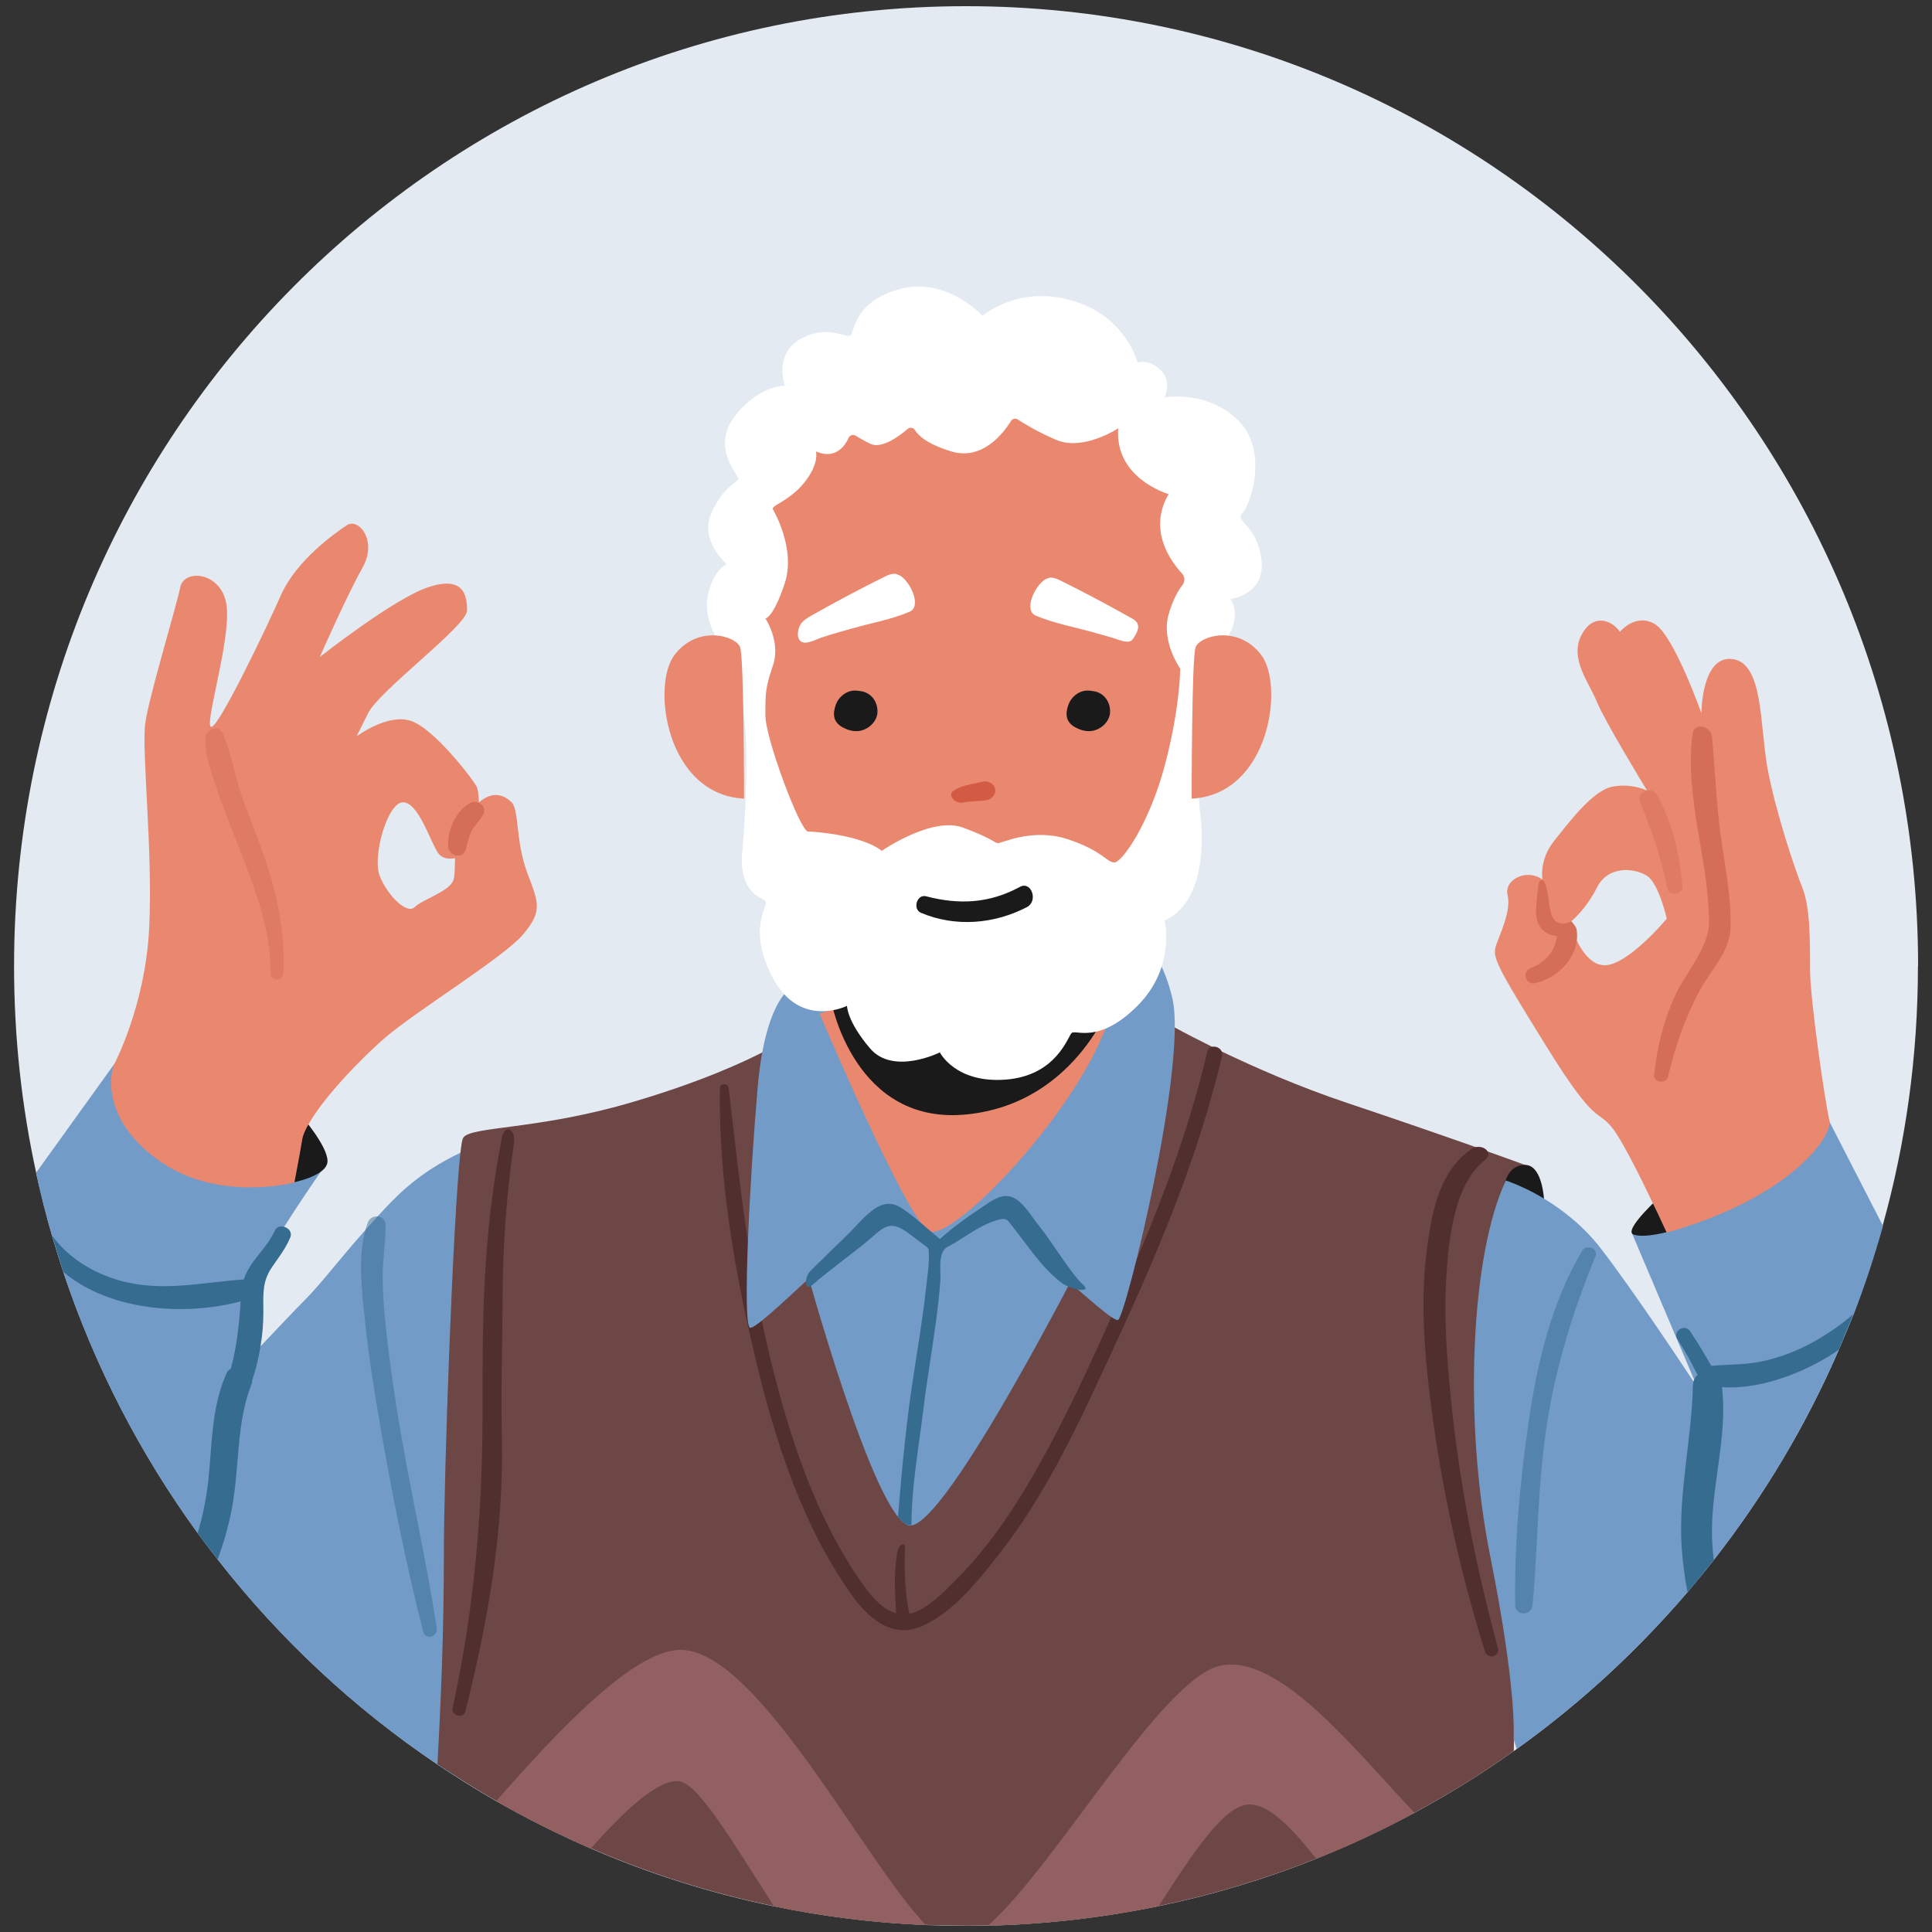
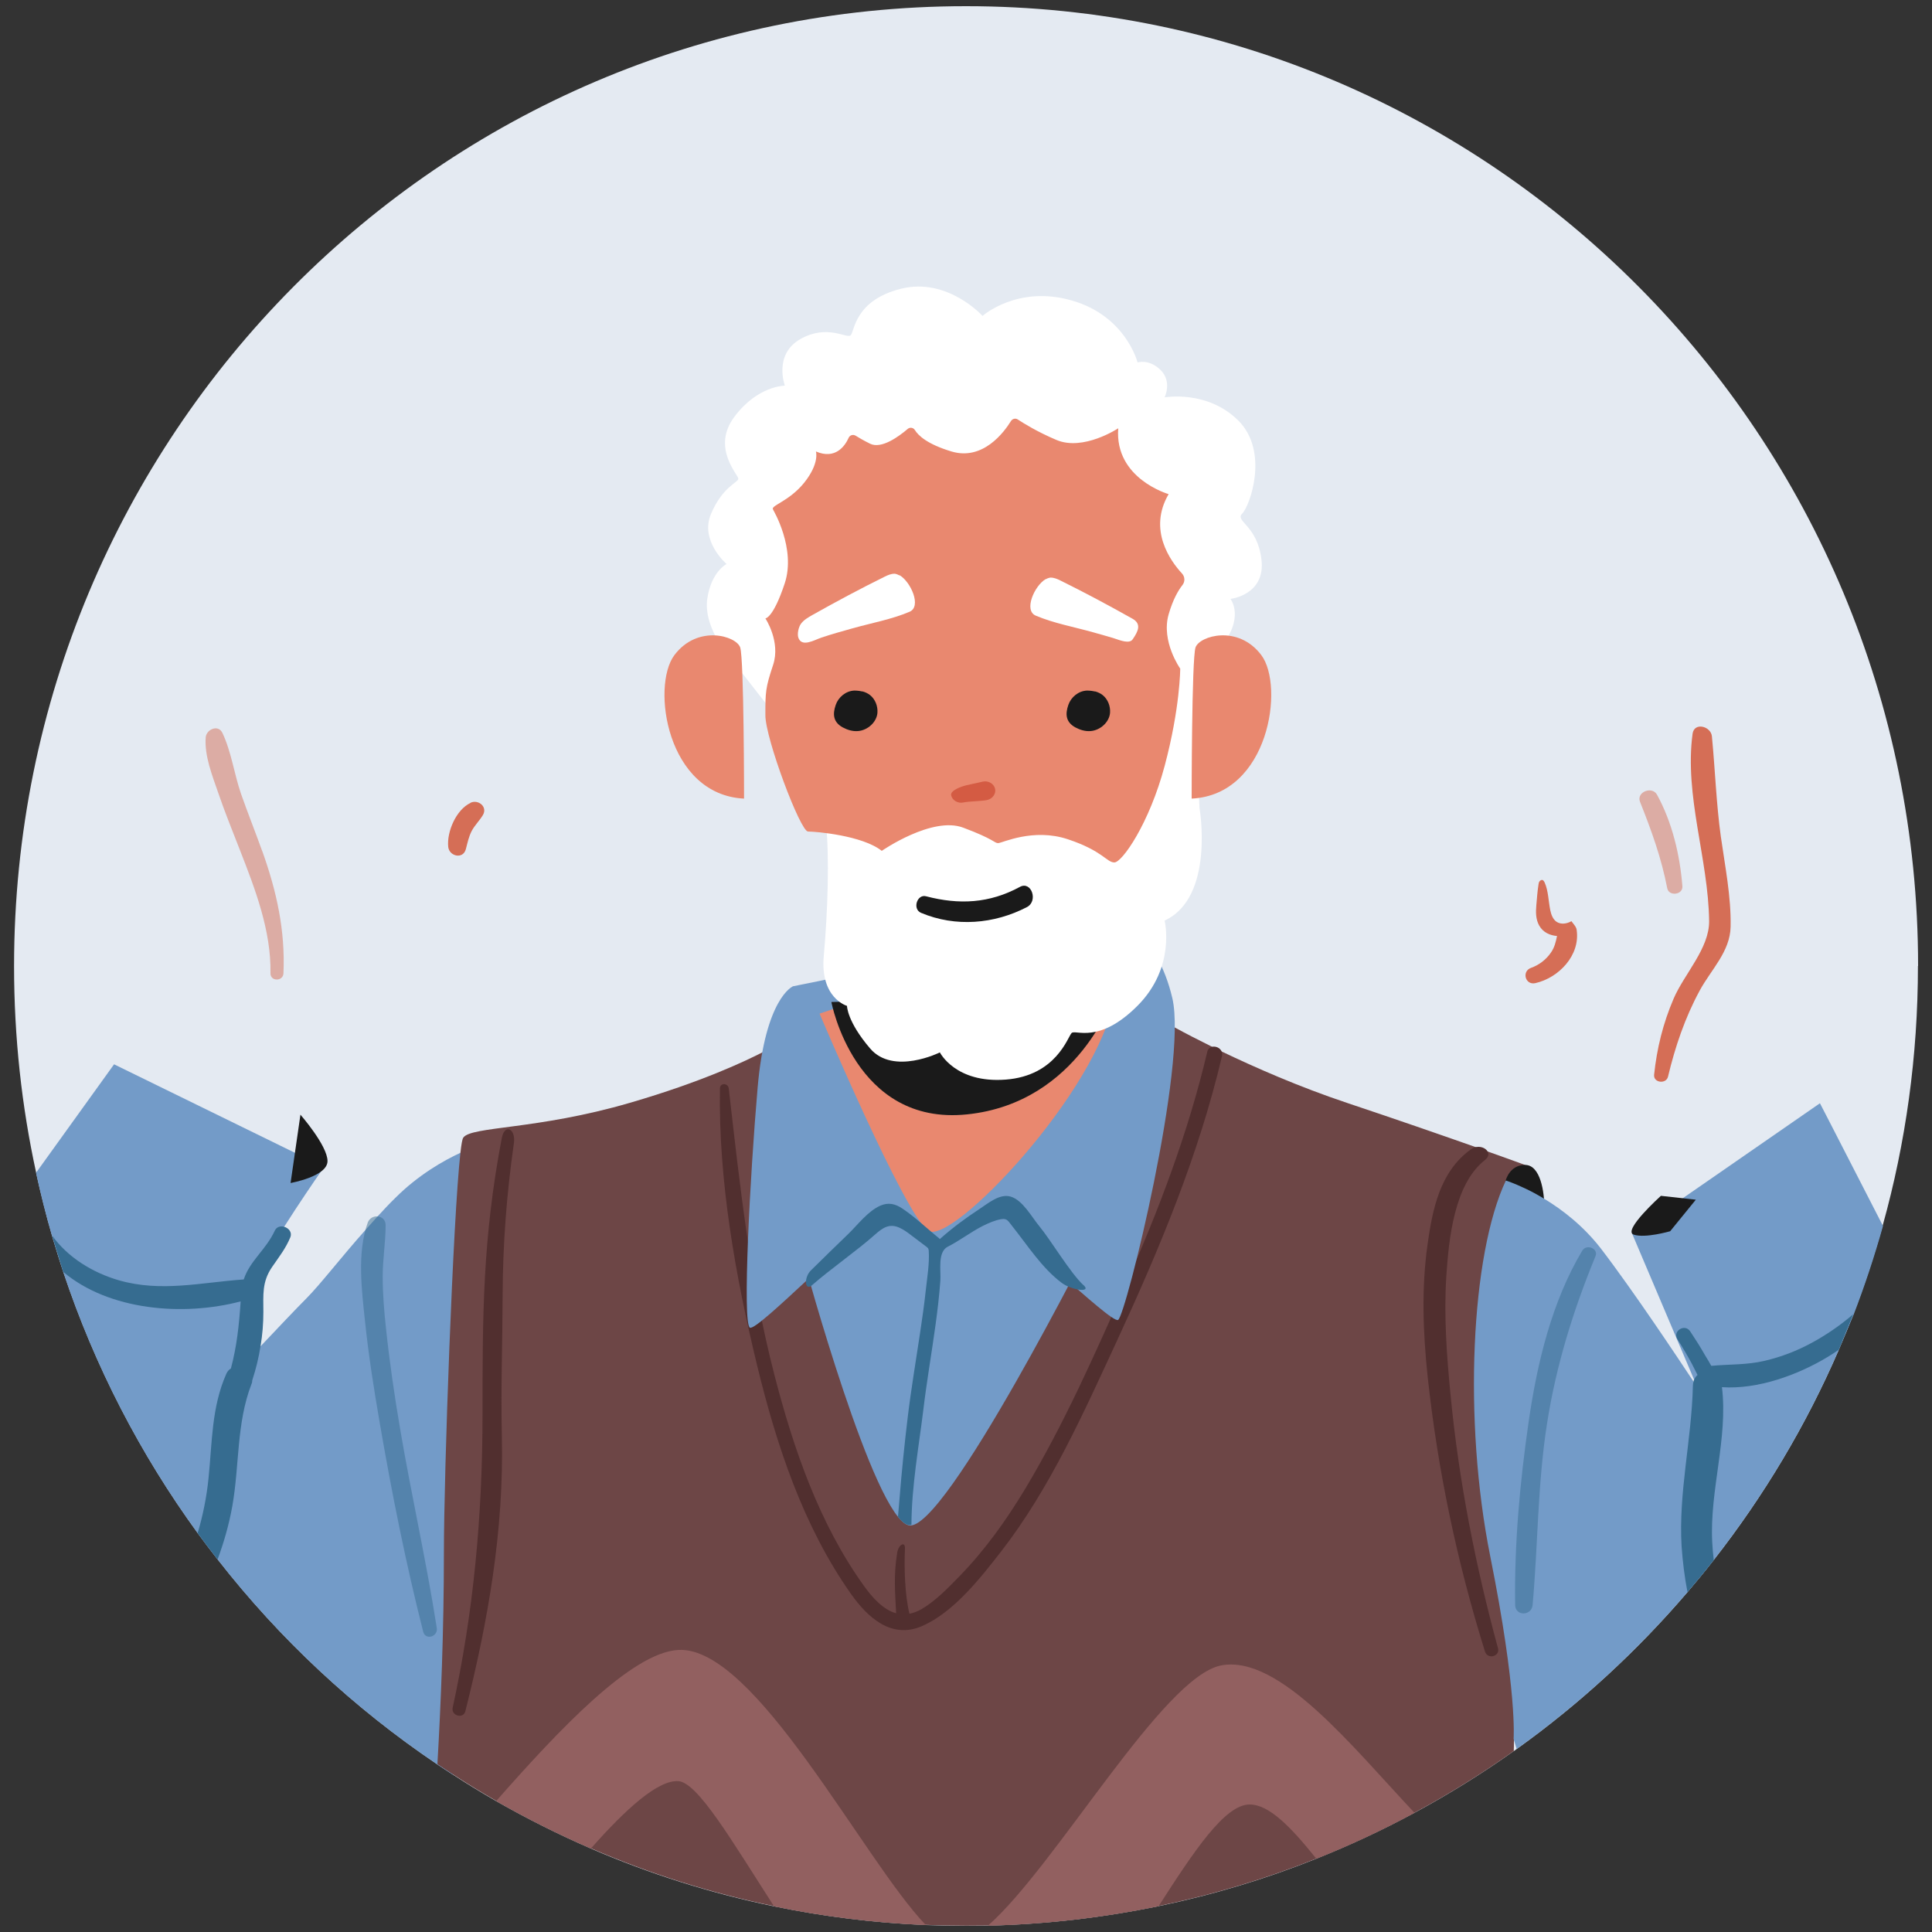
<svg xmlns="http://www.w3.org/2000/svg" id="Calque_1" data-name="Calque 1" width="200" height="200" viewBox="0 0 125 125">
  <rect x="0" y="0" width="125" height="125" fill="#333333" stroke="none" />
  <path d="M124.09,62.5c0,5.82-.79,11.45-2.28,16.79-.55,1.96-1.18,3.87-1.9,5.74h0c-.3.78-.61,1.54-.94,2.3h0c-2.12,4.9-4.85,9.46-8.09,13.6-.55.71-1.12,1.4-1.7,2.08-3.26,3.81-6.97,7.23-11.05,10.15-.06.05-.13.1-.2.14-2.05,1.46-4.2,2.79-6.42,3.99-2.05,1.11-4.17,2.1-6.35,2.97-3.27,1.31-6.69,2.34-10.21,3.07h0c-3.58.74-7.27,1.17-11.04,1.26h0c-.47,0-.94.01-1.41.01-.87,0-1.74-.02-2.6-.05h0c-3.35-.14-6.63-.55-9.82-1.21h0c-4.11-.85-8.08-2.11-11.85-3.74-2.1-.91-4.15-1.94-6.13-3.07-.95-.55-1.88-1.11-2.79-1.71-.34-.22-.68-.44-1.02-.67-5.4-3.64-10.19-8.11-14.2-13.25-.44-.56-.87-1.13-1.29-1.7-3.71-5.1-6.66-10.78-8.7-16.9-.24-.7-.45-1.4-.66-2.11-.02-.08-.04-.16-.07-.24,0,0,0,0,0,0-.39-1.34-.73-2.7-1.03-4.07-.94-4.31-1.43-8.78-1.43-13.37C.91,28.2,28.48.4,62.5.4s61.6,27.8,61.6,62.1Z" style="fill: #e4eaf2; stroke-width: 0px;" />
  <g>
    <path d="M32.47,110.48s-1.36,2.01-3.17,4.34c-.34-.22-.68-.44-1.02-.67-5.4-3.64-10.19-8.11-14.2-13.25-.44-.56-.87-1.13-1.29-1.7-3.71-5.1-6.66-10.78-8.7-16.9l-.66-2.11-.07-.24c-.39-1.34-.73-2.7-1.03-4.07l5.05-7.02,11.69,5.72.31.15,1.59.78s-.07.1-.2.28c0,0,0,0,0,0-.42.6-1.43,2.08-2.39,3.59-1.15,1.8-2.21,3.66-2.09,4.14.25,1-1.25,5.52-1.25,5.52,0,0,.83-.89,1.83-1.95,1.06-1.12,2.29-2.42,2.93-3.06.92-.92,2.23-2.64,3.86-4.47.25-.28.5-.56.76-.85.37-.4.75-.81,1.15-1.2,1.5-1.5,3.13-2.42,4.21-2.92.72-.33,1.18-.47,1.18-.47l.38,9.09h0s.72,17.38.72,17.38c0,0,0,0,0,.01h0s.41,9.87.41,9.87Z" style="fill: #739bc8; stroke-width: 0px;" />
    <g>
      <path d="M19.43,72.11s1.76,2.01,1.76,3.01-2.39,1.42-2.39,1.42l.64-4.43Z" style="fill: #1a1a1a; stroke-width: 0px;" />
-       <path d="M34.1,56.43c-.75-2.01-.5-4.01-1-4.52-.41-.41-1.16-.82-2.11,0-.02-.47-.07-.86-.15-1.01-.25-.5-2.76-3.77-4.26-4.26-1.5-.5-3.51,1-3.51,1l.75-1.5c.75-1.5,6.4-5.64,6.4-6.65s-.25-2.25-2.51-1.5c-2.25.75-7.02,4.52-7.02,4.52,0,0,1.76-4.01,2.76-5.77,1-1.76-.25-3.26-1.01-2.76-.75.5-3.26,2.26-4.26,4.52-1,2.26-4.01,8.53-4.51,8.53s1.25-5.52,1-7.78c-.25-2.25-2.76-2.5-3.01-1.25-.25,1.25-2.01,7.02-2.26,8.78s.5,8.27.25,13.29c-.25,5.01-2.26,8.78-2.26,8.78-.38.88-.63,3.89,3.13,6.4,3.76,2.51,8.53,1.26,8.53,1.26,0,0,0,0,0-.02.02-.12.16-.82.33-1.76.05-.3.11-.64.17-.98.04-.28.18-.61.4-.99.92-1.66,3.23-4.1,4.87-5.54,2.01-1.76,7.77-5.27,9.03-6.77,1.26-1.51,1.01-2.01.25-4.01ZM29.34,56.93c-.25.75-2.01,1.26-2.51,1.76-.5.5-1.76-.75-2.26-2.01-.5-1.26.5-4.77,1.5-4.77s1.76,2.51,2.26,3.26c.25.37.68.44,1.11.35-.02.6,0,1.09-.1,1.41Z" style="fill: #e9886f; stroke-width: 0px;" />
      <path d="M16.97,55.08c-.45-1.25-.94-2.48-1.38-3.73-.44-1.28-.62-2.71-1.2-3.93-.27-.57-1.04-.23-1.08.29-.09,1.19.42,2.45.8,3.56.43,1.26.93,2.49,1.41,3.72.99,2.53,2.03,5.23,1.98,7.98-.01.54.82.54.84,0,.12-2.77-.44-5.3-1.37-7.9Z" style="fill: #d56e56; opacity: .5; stroke-width: 0px;" />
      <path d="M30.44,51.95c-.92.43-1.54,1.86-1.44,2.84.06.61.96.83,1.14.15.11-.41.18-.79.38-1.18.2-.37.5-.66.72-1.02.33-.54-.3-1.04-.8-.8Z" style="fill: #d56e56; stroke-width: 0px;" />
    </g>
    <path d="M3.37,79.94s0,0,0,0c1.03,1.43,2.64,2.41,4.34,2.9,2.74.78,5.32.13,8.06-.06.4-1.22,1.44-1.92,2.01-3.16.12-.25.37-.31.6-.25.29.08.53.35.41.67-.3.73-.75,1.3-1.19,1.94-.66.97-.56,1.8-.56,2.92,0,.73-.06,1.46-.18,2.18-.12.75-.3,1.5-.54,2.23,0,.08-.01.16-.05.24-.98,2.54-.77,5.26-1.24,7.9-.21,1.18-.54,2.33-.95,3.44-.44-.56-.87-1.13-1.29-1.7.34-1.15.58-2.34.7-3.53.24-2.31.19-4.62,1.16-6.79.07-.15.17-.26.29-.33.38-1.42.53-2.81.63-4.34-3.71.98-8.52.59-11.48-1.91" style="fill: #366c90; stroke-width: 0px;" />
    <path d="M28.26,105.33c-.67-4.31-1.64-8.57-2.37-12.87-.37-2.17-.69-4.36-.92-6.55-.12-1.11-.21-2.22-.21-3.33,0-1.11.19-2.21.19-3.31,0-.69-.94-.77-1.16-.16-.69,1.92-.39,4.34-.18,6.32.23,2.22.58,4.44.96,6.64.78,4.53,1.68,9.05,2.81,13.5.15.58.97.32.88-.24Z" style="fill: #366c90; opacity: .5; stroke-width: 0px;" />
  </g>
  <g>
    <path d="M98.68,75.37s0,.54-.03,1.5c-.01.68-.03,1.57-.05,2.62-.09,4.42-.23,11.71-.37,18.48,0,0,0,.01,0,.02-.04,2.14-.08,4.23-.12,6.16-.07,3.58-.13,6.61-.16,8.4h0c0,.29,0,.53-.01.74-2.05,1.46-4.2,2.79-6.42,3.99-2.05,1.11-4.17,2.1-6.35,2.97-3.27,1.31-6.69,2.34-10.21,3.07h0c-3.58.74-7.27,1.17-11.04,1.26h0c-.47,0-.94.01-1.41.01-.87,0-1.74-.02-2.6-.05h0c-3.35-.14-6.63-.55-9.82-1.21h0c-4.11-.85-8.08-2.11-11.85-3.74-2.1-.91-4.15-1.94-6.13-3.07-.95-.55-1.88-1.11-2.79-1.71-.34-.22-.68-.44-1.02-.67.22-3.81.42-8.56.42-13.7s.59-21.64,1.07-25.86c.06-.55.12-.88.18-.97.5-.75,4.77-.5,10.79-2.26,4.68-1.36,7.53-2.73,8.58-3.27.3-.15.45-.24.45-.24l4.1-.33.83-.07,1.2-.09,15.37-1.23.43-.03.78-.06h0l2.36-.19s.42.25,1.17.65c.6.33,1.43.76,2.42,1.25.19.1.38.19.59.29,2.17,1.04,5.01,2.29,8.12,3.33,3.41,1.14,6.31,2.15,8.35,2.87h0c.27.09.51.18.74.27h0c1.55.55,2.44.88,2.44.88Z" style="fill: #6d4646; stroke-width: 0px;" />
    <path d="M59.9,124.55c-3.35-.14-6.63-.55-9.82-1.21h0c-2.74-4.26-4.94-8.02-6.19-8.1-1.32-.09-3.42,1.82-5.66,4.36-2.1-.91-4.15-1.94-6.13-3.07,4-4.54,8.74-9.61,11.79-9.78,4.97-.27,11.97,13.6,16.01,17.8Z" style="fill: #926060; stroke-width: 0px;" />
    <path d="M91.52,117.29c-2.05,1.11-4.17,2.1-6.35,2.97-1.65-2.05-3.05-3.51-4.32-3.51-1.6,0-3.58,2.99-5.89,6.58h0c-3.58.74-7.27,1.17-11.04,1.26,4.39-3.86,11.32-16.13,15.1-16.84,3.77-.7,8.5,5.3,12.5,9.54Z" style="fill: #926060; stroke-width: 0px;" />
    <path d="M32.47,73.61c-1.25,6.52-1.25,11.58-1.25,17.81,0,6.77-.6,12.97-1.93,19.06-.12.53.69.76.82.23,1.47-5.84,2.5-11.71,2.36-17.78-.07-3.06.04-6.02.05-9.09.01-3.31.26-6.61.73-9.88.13-.94-.6-1.28-.78-.34Z" style="fill: #512f2f; stroke-width: 0px;" />
    <path d="M96.92,106.64c-1.46-5.36-2.54-10.86-3.07-16.39-.25-2.57-.44-5.15-.27-7.73.16-2.35.5-5.91,2.5-7.47.63-.49-.25-1.16-.91-.69-2.01,1.44-2.49,3.88-2.81,6.17-.4,2.84-.29,5.71.01,8.55.65,6.04,1.9,11.98,3.71,17.78.17.53.99.31.84-.23Z" style="fill: #512f2f; stroke-width: 0px;" />
  </g>
  <path d="M78.1,68.09c-1.23,5.22-3.14,10.23-5.31,15.12-1.97,4.45-3.97,8.97-6.48,13.15-1.22,2.02-2.6,3.95-4.25,5.64-.73.75-1.54,1.59-2.45,2.12-.27.15-.52.24-.77.29-.29-1.2-.35-2.93-.29-4.21.02-.52-.42-.25-.5.25-.25,1.5-.13,2.66-.07,3.93-.83-.23-1.52-.99-2.08-1.77-2.9-4.03-4.57-8.9-5.8-13.67-1.58-6.12-2.23-12.26-2.95-18.52-.04-.35-.56-.38-.57,0-.1,5.96,1,12.13,2.4,17.9,1.25,5.15,2.98,10.41,6.06,14.78,1.08,1.54,2.64,2.98,4.63,2.1,2.05-.9,3.77-3.11,5.11-4.83,3.19-4.12,5.33-8.97,7.51-13.67,2.74-5.93,5.27-11.98,6.77-18.36.15-.63-.82-.89-.96-.27Z" style="fill: #512f2f; stroke-width: 0px;" />
  <path d="M52.03,81.64s4.51,16.55,6.77,17.05c2.32.52,12.04-18.81,12.04-18.81l-10.03-6.77-8.78,8.53Z" style="fill: #739bc8; stroke-width: 0px;" />
  <path d="M51.28,63.83s-1.76.75-2.26,6.52c-.5,5.77-1,15.3-.5,15.55s7.02-6.52,7.77-6.52,3.01,2.26,3.51,2.26,4.01-2.01,4.77-2.26,7.27,6.27,7.77,6.02c.5-.25,4.51-16.55,3.51-20.82-1-4.26-3.51-5.02-3.51-5.02l-21.07,4.26Z" style="fill: #739bc8; stroke-width: 0px;" />
  <path d="M53.03,65.59s5.52,13.04,7.02,14.04c1.5,1,11.03-9.03,12.04-15.05,1-6.02-19.06,1-19.06,1Z" style="fill: #e9886f; stroke-width: 0px;" />
  <path d="M53.79,64.83s1.5,8.03,8.78,7.27c7.27-.75,9.53-7.77,9.53-7.77l-18.31.5Z" style="fill: #1a1a1a; stroke-width: 0px;" />
  <path d="M70.09,83.14c-.84-.78-2.12-2.93-2.85-3.81-.49-.59-1.07-1.68-1.85-1.91-.72-.21-1.46.44-2.03.81-.87.57-1.72,1.2-2.5,1.89-.02.02-.03.03-.05.05-.02-.02-.03-.04-.05-.05-.78-.63-1.54-1.37-2.38-1.93-.45-.3-.89-.41-1.41-.19-.81.35-1.48,1.25-2.09,1.84-.81.78-1.61,1.56-2.41,2.35-.47.45-.41,1.38.07.96,1.15-1.01,2.94-2.26,4.07-3.27.5-.44.93-.75,1.6-.44.26.12.5.29.73.47.33.25.65.49.98.74.05.04.11.08.14.14.02.05.03.1.03.15.05.82-.1,1.7-.19,2.52-.1.93-.23,1.85-.37,2.77-.27,1.82-.58,3.63-.8,5.46-.21,1.75-.39,3.5-.53,5.26-.03.39-.07.78-.1,1.18.04.05.08.11.13.17.22.22.49.44.74.35.01-2.49.48-5.07.77-7.44.22-1.84.54-3.67.79-5.5.13-.94.24-1.89.31-2.84.05-.64-.2-1.86.48-2.21.79-.4,1.49-.95,2.28-1.35.37-.18.77-.36,1.18-.43.4-.07.46.15.71.45.99,1.24,1.92,2.71,3.2,3.67.62.47,1.98.67,1.41.14Z" style="fill: #366c90; stroke-width: 0px;" />
  <g>
-     <path d="M47.01,42.26s-1.5-1.76-1.25-3.51c.25-1.76,1.25-2.26,1.25-2.26,0,0-1.76-1.5-1-3.26.75-1.76,1.76-2.01,1.76-2.26s-1.76-2.01-.25-4.01c1.5-2.01,3.26-2.01,3.26-2.01,0,0-.75-2.01,1-3.01,1.76-1,3.01,0,3.26-.25s.25-2.26,3.26-3.01c3.01-.75,5.27,1.76,5.27,1.76,0,0,2.26-2.01,5.77-1,3.51,1,4.26,4.01,4.26,4.01,0,0,.75-.25,1.5.5.75.75.25,1.76.25,1.76,0,0,2.76-.5,4.77,1.5,2.01,2.01.75,5.52.25,6.02s1,.75,1.25,3.01c.25,2.26-2.01,2.51-2.01,2.51,0,0,1,1.25-.75,3.26s-1.25,10.28-1.25,10.28c0,0,1,5.77-2.26,7.27,0,0,.75,3.01-1.76,5.52-2.51,2.51-4.01,1.5-4.26,1.76s-1,2.76-4.26,3.01c-3.26.25-4.26-1.76-4.26-1.76,0,0-3.01,1.5-4.51-.25s-1.5-2.76-1.5-2.76c0,0-3.01,1.5-4.77-1.76-1.76-3.26-.25-4.77-.5-5.02s-1.76-.5-1.5-3.26c.25-2.76.38-6.4.13-8.65-.25-2.26-1.13-4.14-1.13-4.14Z" style="fill: #fff; stroke-width: 0px;" />
+     <path d="M47.01,42.26s-1.5-1.76-1.25-3.51c.25-1.76,1.25-2.26,1.25-2.26,0,0-1.76-1.5-1-3.26.75-1.76,1.76-2.01,1.76-2.26s-1.76-2.01-.25-4.01c1.5-2.01,3.26-2.01,3.26-2.01,0,0-.75-2.01,1-3.01,1.76-1,3.01,0,3.26-.25s.25-2.26,3.26-3.01c3.01-.75,5.27,1.76,5.27,1.76,0,0,2.26-2.01,5.77-1,3.51,1,4.26,4.01,4.26,4.01,0,0,.75-.25,1.5.5.75.75.25,1.76.25,1.76,0,0,2.76-.5,4.77,1.5,2.01,2.01.75,5.52.25,6.02s1,.75,1.25,3.01c.25,2.26-2.01,2.51-2.01,2.51,0,0,1,1.25-.75,3.26s-1.25,10.28-1.25,10.28c0,0,1,5.77-2.26,7.27,0,0,.75,3.01-1.76,5.52-2.51,2.51-4.01,1.5-4.26,1.76s-1,2.76-4.26,3.01c-3.26.25-4.26-1.76-4.26-1.76,0,0-3.01,1.5-4.51-.25s-1.5-2.76-1.5-2.76s-1.76-.5-1.5-3.26c.25-2.76.38-6.4.13-8.65-.25-2.26-1.13-4.14-1.13-4.14Z" style="fill: #fff; stroke-width: 0px;" />
    <g>
      <path d="M50.02,32.98s1.5,2.51.75,4.77-1.25,2.26-1.25,2.26c0,0,1,1.5.5,3.01-.5,1.5-.5,1.76-.5,3.26s2.26,7.52,2.76,7.52,3.51.25,4.77,1.25c0,0,3.26-2.26,5.27-1.5,2.01.75,2.01,1,2.26,1s2.26-1,4.51-.25c2.26.75,2.51,1.5,3.01,1.5s2.26-2.51,3.26-6.27c1-3.76,1-6.27,1-6.27,0,0-1.25-1.76-.75-3.51.28-.97.63-1.56.89-1.89.18-.22.17-.54-.02-.75-.75-.81-2.22-2.83-.87-5.14,0,0-3.51-1-3.26-4.26,0,0-2.26,1.5-4.01.75-1.22-.52-2.08-1.05-2.49-1.32-.15-.1-.34-.05-.44.1-.45.73-1.82,2.58-3.85,1.97-1.56-.47-2.15-1.03-2.37-1.39-.1-.16-.32-.19-.46-.07-.56.48-1.7,1.32-2.43.96-.45-.22-.74-.4-.94-.52-.16-.1-.37-.04-.45.13-.24.54-.86,1.43-2.12.89,0,0,.25.75-.75,2.01-1,1.25-2.26,1.5-2.01,1.76Z" style="fill: #e9886f; stroke-width: 0px;" />
      <path d="M55.79,44.74c-.17-.04-.34-.06-.51-.06-.56.02-1.04.43-1.21.93-.21.61-.16,1.11.45,1.45.3.16.64.27.99.24.64-.05,1.22-.59,1.26-1.19.03-.42-.14-.87-.48-1.14-.14-.11-.31-.19-.5-.24Z" style="fill: #1a1a1a; stroke-width: 0px;" />
      <path d="M70.84,44.74c-.17-.04-.34-.06-.51-.06-.56.02-1.04.43-1.21.93-.21.61-.16,1.11.45,1.45.3.16.64.27.99.24.64-.05,1.22-.59,1.26-1.19.03-.42-.14-.87-.48-1.14-.14-.11-.31-.19-.5-.24Z" style="fill: #1a1a1a; stroke-width: 0px;" />
      <path d="M64.38,51.03c-.07-.32-.44-.54-.79-.46-.35.08-.69.15-1.04.23-.35.08-1.08.34-1.01.66.07.32.44.54.79.46.35-.08,1.19-.08,1.54-.16.35-.08.59-.41.51-.74Z" style="fill: #d45b43; stroke-width: 0px;" />
      <path d="M58.2,37.23c-.11-.06-.22-.1-.32-.11-.23,0-.44.09-.64.19-1.58.78-3.13,1.61-4.66,2.47-.28.16-.57.32-.76.58-.15.21-.25.63-.17.89.22.66,1.05.15,1.5,0,.66-.22,1.34-.41,2.02-.6,1.21-.34,2.53-.58,3.68-1.07.79-.34.08-1.93-.64-2.36Z" style="fill: #fff; stroke-width: 0px;" />
      <path d="M67.65,37.48c.11-.06.22-.1.32-.11.23,0,.44.09.64.19,1.58.78,3.13,1.61,4.66,2.47.61.34.35.83.05,1.28-.04.06-.08.12-.14.15-.29.17-.88-.1-1.16-.18-.44-.13-.89-.26-1.33-.38-1.21-.34-2.53-.58-3.68-1.07-.79-.34-.08-1.93.64-2.36Z" style="fill: #fff; stroke-width: 0px;" />
    </g>
    <path d="M77.1,51.67s0-9.03.25-9.78,2.76-1.5,4.26.5c1.5,2.01.5,9.03-4.51,9.28Z" style="fill: #e9886f; stroke-width: 0px;" />
    <path d="M65.99,57.38c-1.97,1.07-3.93,1.17-6.07.61-.59-.16-.9.83-.33,1.07,2.23.94,4.73.73,6.85-.37.75-.39.29-1.71-.45-1.31Z" style="fill: #1a1a1a; stroke-width: 0px;" />
    <path d="M48.14,51.67s0-9.03-.25-9.78c-.25-.75-2.76-1.5-4.26.5-1.5,2.01-.5,9.03,4.51,9.28Z" style="fill: #e9886f; stroke-width: 0px;" />
  </g>
  <g>
    <path d="M97.42,76.37s.25-1,1.25-1,1.25,1.76,1.25,2.76-2.26,1.76-2.26,1.76l-.25-3.51Z" style="fill: #1a1a1a; stroke-width: 0px;" />
    <path d="M118.97,87.33h0c-2.12,4.9-4.85,9.46-8.09,13.6-.55.71-1.12,1.4-1.7,2.08-3.26,3.81-6.97,7.23-11.05,10.15-.06-.18-.12-.38-.18-.59h0s-.02-.05-.02-.08c0,0,.25-3.01-1.51-11.79-1.76-8.78-1.25-19.56,1.01-24.32,0,0,.48.15,1.22.5.37.17.8.4,1.26.68,1.16.7,2.52,1.74,3.66,3.21,2.11,2.75,5.11,7.27,6.01,8.63.14.22.24.36.26.4l-.22-.51-4.02-9.47s-.01-.01-.01-.03l1.71-1.18,1.54-1.06,8.91-6.17.64,1.24h0s3.44,6.7,3.44,6.7c-.55,1.96-1.18,3.87-1.9,5.74" style="fill: #739bc8; stroke-width: 0px;" />
    <path d="M107.46,77.37s-2.51,2.26-1.76,2.51,2.36-.22,2.36-.22l1.66-2.04-2.26-.25Z" style="fill: #1a1a1a; stroke-width: 0px;" />
-     <path d="M118.36,72.48c-.25-1.01-1.25-7.77-1.25-9.78s0-4.01-.5-5.27c-.5-1.25-1.76-5.01-2.26-7.77-.5-2.76-.25-6.77-2.26-7.02-2.01-.25-2.01,3.51-2.01,3.51,0,0-1.76-5.01-3.01-5.77-1.25-.75-2.26.5-2.26.5-.5-.75-1.76-1.26-2.51.25-.75,1.5.5,3.01,1.01,4.26.49,1.22,3.09,5.49,3.25,5.75,0,0,0,0,0,0,0,0,0,0-.01,0-.15-.07-1.08-.47-2.24-.24-1.25.25-2.76,2.25-3.76,3.51-1,1.25-.75,2.5-.75,2.5-1.01-.75-2.51,0-2.26,1.01.25,1-.5,2.51-.75,3.26-.25.75,0,1.26,3.26,6.52,3.26,5.27,3.26,4.01,4.26,5.27.62.77,1.81,3.16,2.63,4.88.13.26.24.51.35.73.28.6.48,1.03.53,1.14,0,.02.01.03.01.03,7.76-2.18,10.59-6.01,10.54-7.16h0s0-.08-.01-.11ZM103.82,62.45c-.84,0-1.45-.86-1.81-1.61-.3-.6-.45-1.15-.45-1.15,0,0,.04-.03.11-.09.28-.24,1.04-.96,1.65-2.17.75-1.5,2.51-1.25,3.26-.75.75.5,1.26,2.76,1.26,2.76,0,0-2.51,3.01-4.01,3.01Z" style="fill: #e9886f; stroke-width: 0px;" />
    <path d="M111.34,54.15c-.3-2.17-.37-4.33-.58-6.51-.06-.65-1.14-.94-1.25-.17-.54,4.02,1.02,8.1,1.07,12.12.02,1.77-1.61,3.42-2.3,5.03-.68,1.59-1.08,3.2-1.26,4.92-.05.52.78.62.9.12.46-1.93,1.1-3.82,2.05-5.57.73-1.35,1.97-2.52,2-4.13.04-1.93-.36-3.91-.63-5.82Z" style="fill: #d56e56; stroke-width: 0px;" />
    <path d="M102.01,60.16c-.03-.21-.22-.39-.34-.56-.29.17-.68.23-.96.04-.24-.16-.35-.47-.41-.76-.12-.6-.12-1.23-.36-1.78-.03-.06-.07-.13-.13-.16-.07-.03-.15.02-.2.08-.05.06-.06.14-.07.21-.07.44-.1.9-.14,1.34-.04.45-.04.92.19,1.32.25.44.69.63,1.15.67-.08.38-.16.74-.4,1.08-.31.45-.77.8-1.28.98-.62.22-.38,1.13.27.99,1.52-.34,2.92-1.8,2.68-3.44Z" style="fill: #d56e56; stroke-width: 0px;" />
    <path d="M107.21,51.42c-.32-.58-1.35-.18-1.1.46.74,1.86,1.38,3.62,1.76,5.59.11.54,1.02.43.98-.13-.16-2.03-.66-4.13-1.64-5.92Z" style="fill: #d56e56; opacity: .5; stroke-width: 0px;" />
    <path d="M118.97,87.33h0c-.24.17-.49.32-.73.47-1.9,1.15-4.51,2.11-6.83,1.95.4,3.31-.8,6.67-.63,10.01.02.39.05.78.1,1.17-.55.71-1.12,1.4-1.7,2.08-.19-.98-.31-1.97-.38-2.95-.21-3.49.65-6.91.73-10.39,0-.1.02-.2.04-.28,0-.04.02-.08.04-.12.05-.13.13-.23.22-.31-.13-.24-.24-.49-.37-.73-.29-.54-.6-1.06-.93-1.58-.33-.53.47-1.03.82-.52.34.51.67,1.03.97,1.56.13.22.28.45.4.68,1.17-.11,2.3-.05,3.47-.33,1.06-.25,2.08-.64,3.03-1.16.8-.43,1.8-1.08,2.68-1.85h0" style="fill: #366c90; stroke-width: 0px;" />
    <path d="M102.38,80.9c-1.99,3.34-2.93,7.3-3.48,11.11-.56,3.87-.93,7.91-.87,11.83.01.74,1.07.72,1.13,0,.35-3.91.32-7.83.93-11.72.59-3.78,1.69-7.32,3.14-10.85.2-.5-.59-.8-.85-.36Z" style="fill: #366c90; opacity: .5; stroke-width: 0px;" />
  </g>
</svg>